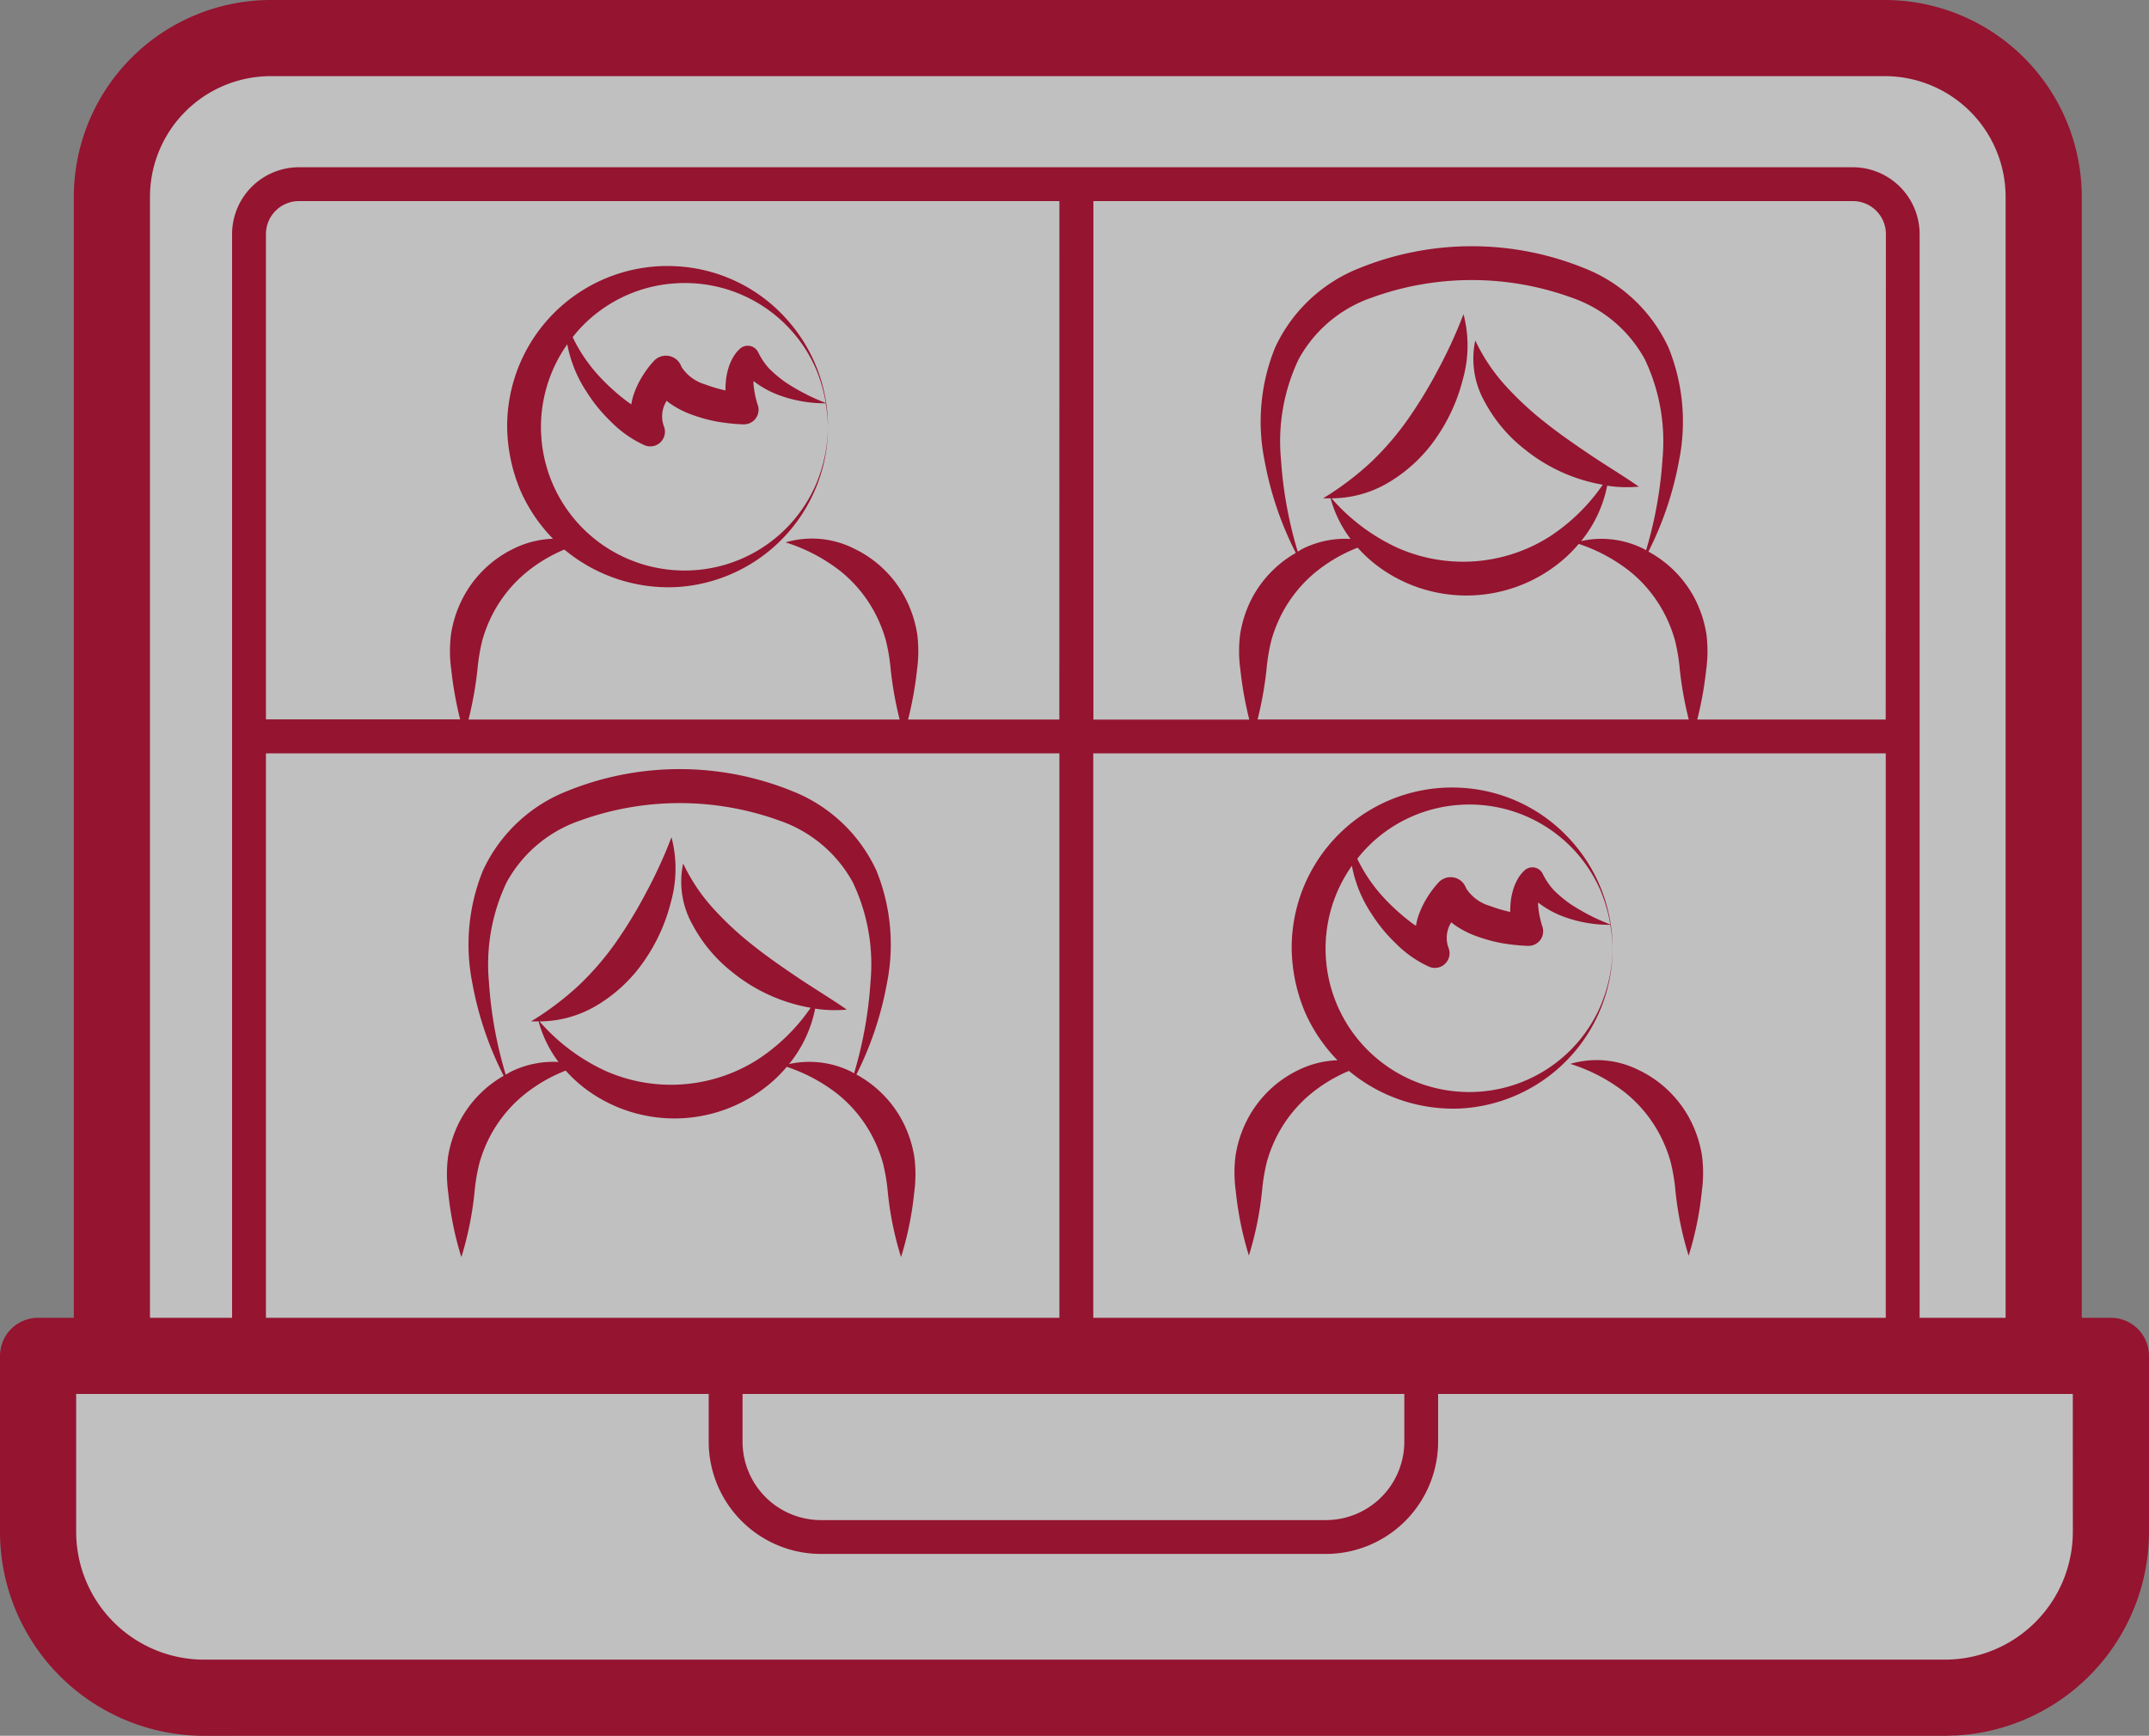
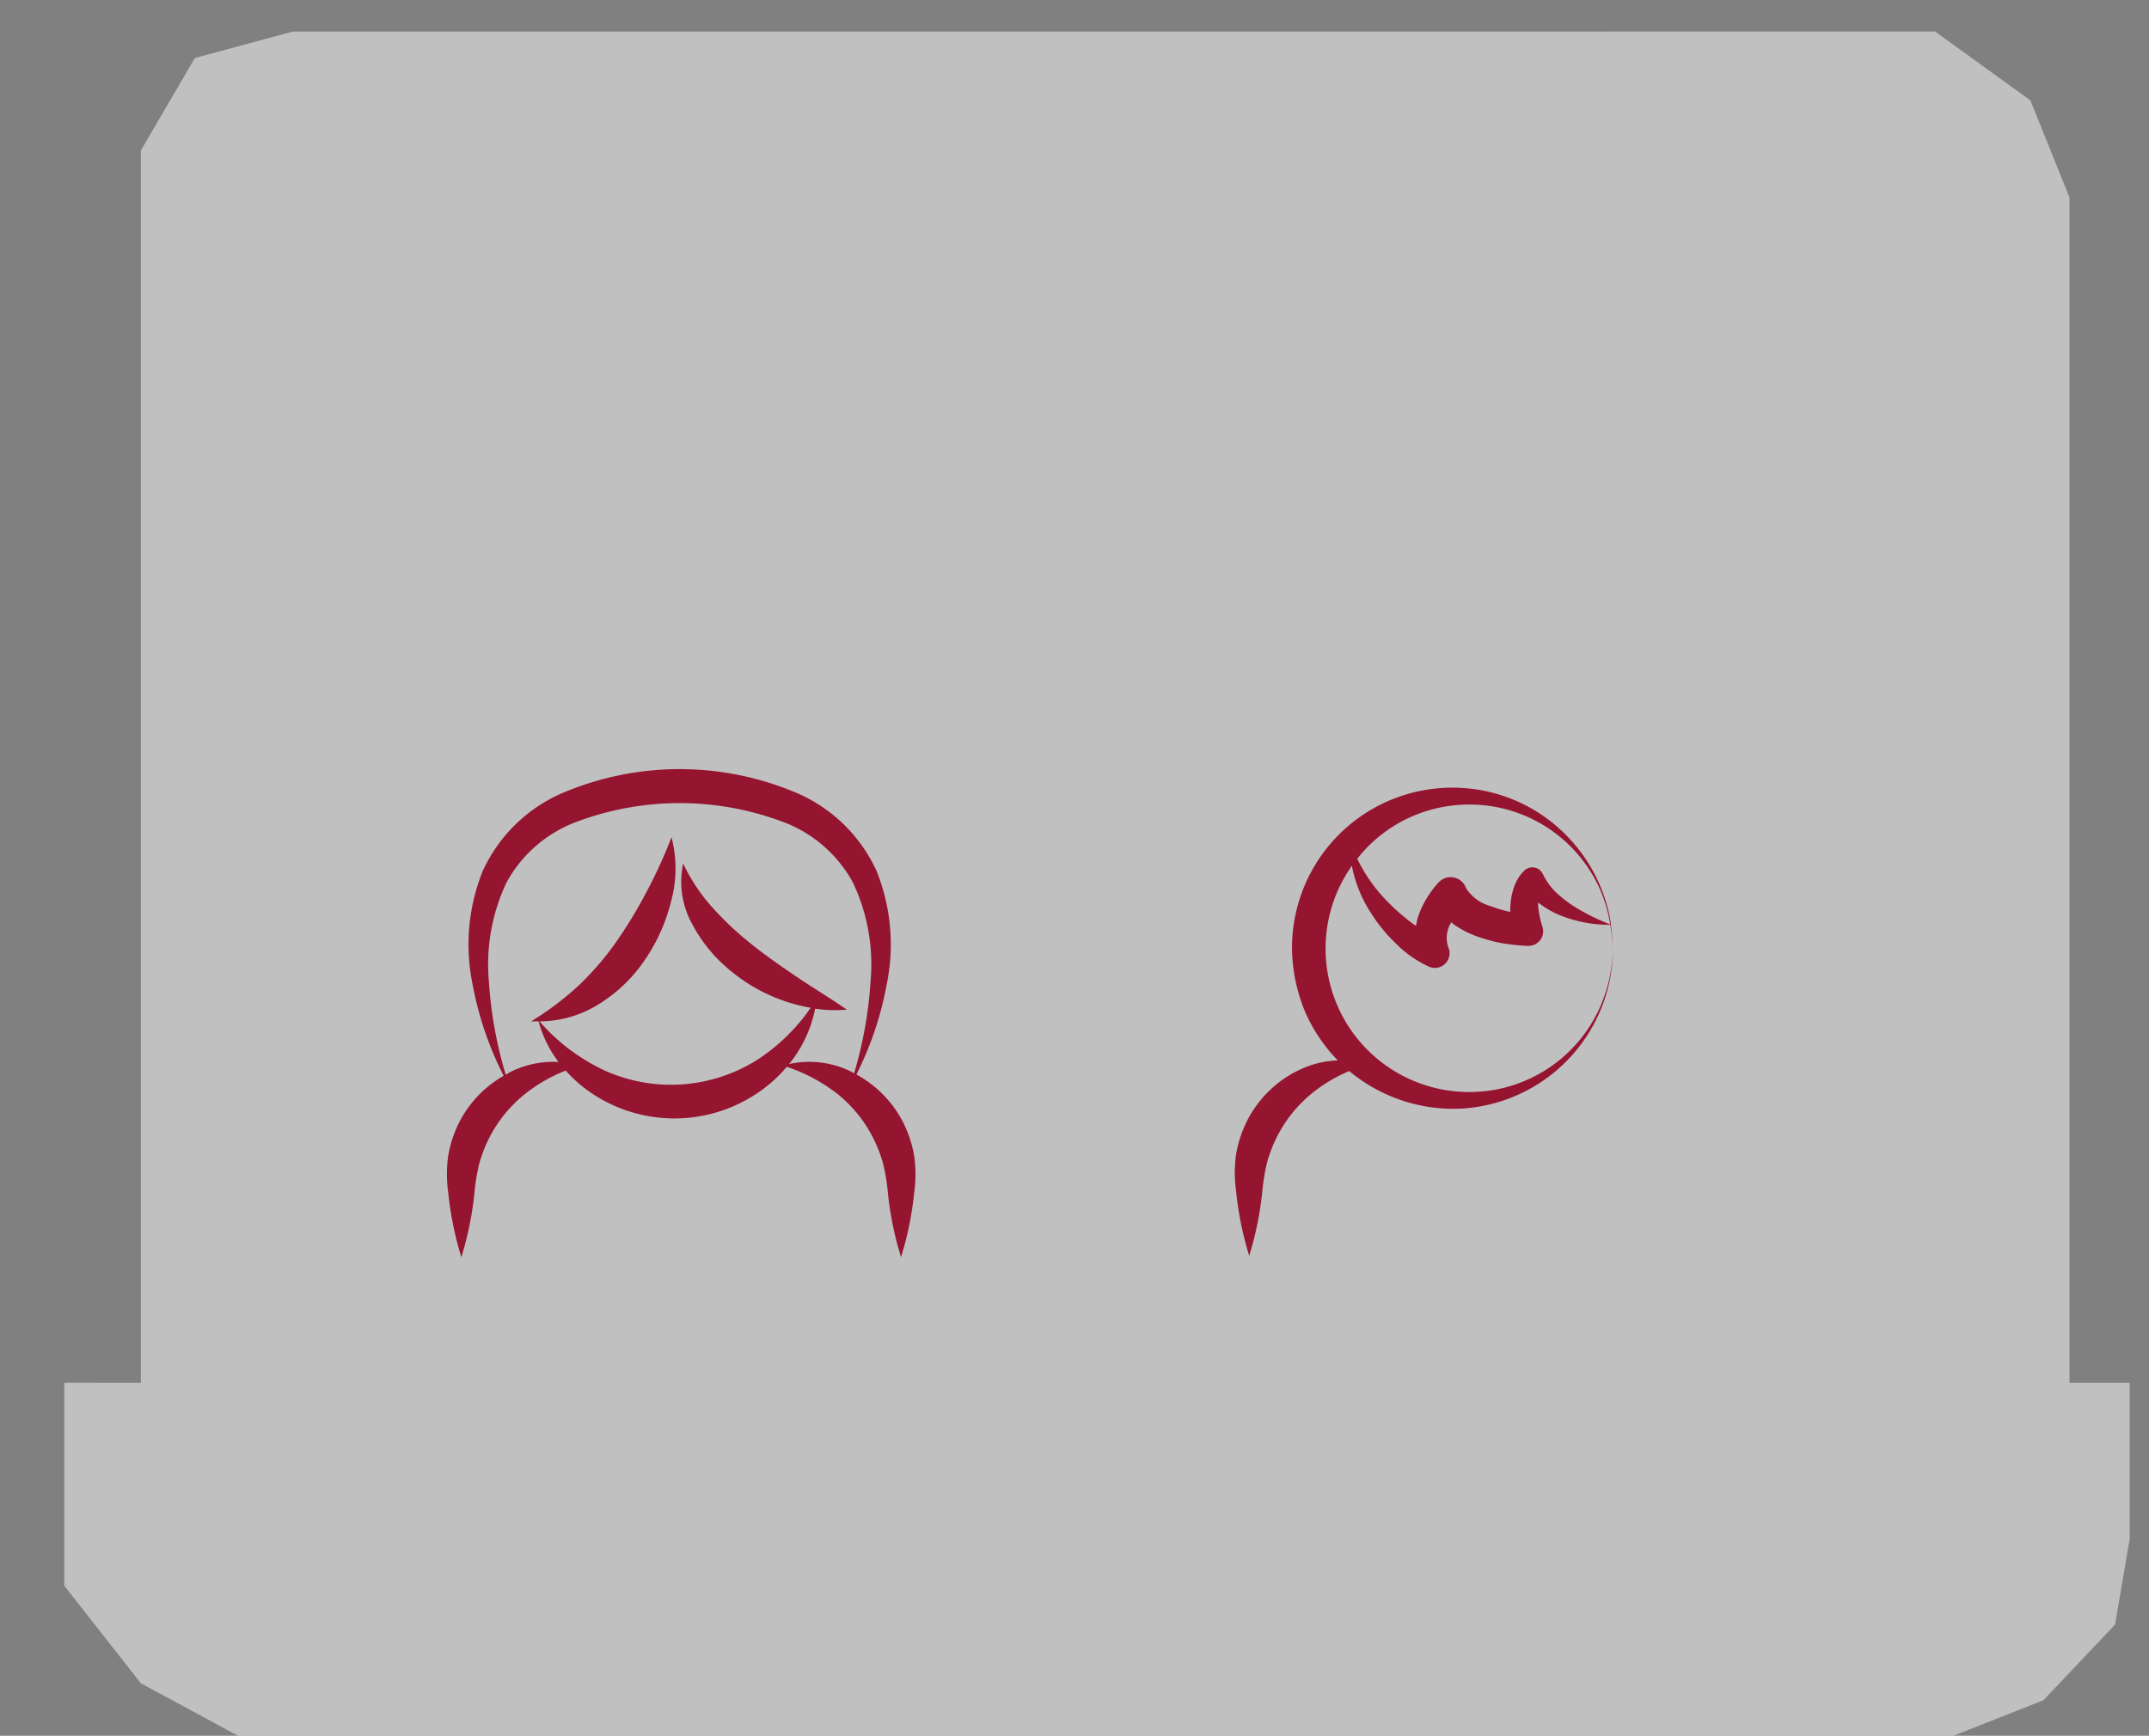
<svg xmlns="http://www.w3.org/2000/svg" width="126.972" height="102.581" viewBox="0 0 126.972 102.581">
  <rect x="0" y="0" width="126.972" height="102.581" fill="#808080" stroke="none" />
  <g id="Groupe_819" data-name="Groupe 819" transform="translate(-590.014 -4831.419)">
    <path id="Tracé_702" data-name="Tracé 702" d="M-179.611,4869.072v-72.826l3.191-5.462,5.787-1.565H-73.6l5.628,4.064,2.313,5.741v70.048H-62.1v9.208l-.865,5.083-4.233,4.47-5.312,2.1H-173.874l-5.737-3.1-4.525-5.766v-12Z" transform="translate(777.947 44.064)" fill="#fff" opacity="0.5" />
    <g id="Groupe_810" data-name="Groupe 810" transform="translate(-56.504 4662.539)">
-       <path id="Tracé_708" data-name="Tracé 708" d="M771.24,246.758h-1.722V180.513a11.646,11.646,0,0,0-11.632-11.633H662.512a11.647,11.647,0,0,0-11.633,11.633v66.245h-2.111a2.251,2.251,0,0,0-2.25,2.25v10.4a12.068,12.068,0,0,0,12.055,12.055H761.436a12.067,12.067,0,0,0,12.054-12.055v-10.4A2.251,2.251,0,0,0,771.24,246.758ZM655.379,180.513a7.141,7.141,0,0,1,7.133-7.133h95.374a7.141,7.141,0,0,1,7.132,7.133v66.245h-5.081V182.714a3.954,3.954,0,0,0-3.949-3.95H664.181a3.954,3.954,0,0,0-3.95,3.95v64.044h-4.852Zm35.012,70.745h39.1v2.824a4.636,4.636,0,0,1-4.631,4.632H695.022a4.637,4.637,0,0,1-4.631-4.632Zm20.721-4.5V213.4h46.825v33.358ZM743.6,201.3a5.56,5.56,0,0,0-3.661-.445,7.474,7.474,0,0,0,1.539-3.273,7.51,7.51,0,0,0,1.872.057c-1-.689-1.961-1.264-2.876-1.88s-1.792-1.224-2.624-1.882a19.074,19.074,0,0,1-2.321-2.139A10.806,10.806,0,0,1,733.683,189a5.167,5.167,0,0,0,.55,3.611,8.86,8.86,0,0,0,2.374,2.825,10.074,10.074,0,0,0,4.609,2.09,11.311,11.311,0,0,1-3.144,3.068,9.546,9.546,0,0,1-8.981.661,11.578,11.578,0,0,1-3.9-2.925,6.632,6.632,0,0,0,3.265-.874,9.009,9.009,0,0,0,2.893-2.66,10.644,10.644,0,0,0,1.607-3.524,7.315,7.315,0,0,0,.032-3.826,27.98,27.98,0,0,1-1.5,3.276,26.9,26.9,0,0,1-1.775,2.922,17.013,17.013,0,0,1-2.18,2.538,17.556,17.556,0,0,1-2.834,2.143c.145.015.291,0,.437.005a7.043,7.043,0,0,0,1.177,2.4,5.646,5.646,0,0,0-2.8.567c-.111.052-.211.126-.319.184a24.35,24.35,0,0,1-.993-5.485,11.284,11.284,0,0,1,1.045-5.883,7.806,7.806,0,0,1,4.314-3.641,17.306,17.306,0,0,1,11.826,0,7.82,7.82,0,0,1,4.316,3.643,11.3,11.3,0,0,1,1.044,5.885,24.242,24.242,0,0,1-.971,5.4C743.717,201.367,743.664,201.325,743.6,201.3Zm-19.274,1.329a9.277,9.277,0,0,1,2.409-1.384,8.181,8.181,0,0,0,1.592,1.378,8.775,8.775,0,0,0,10.69-.792,8.237,8.237,0,0,0,.778-.808,9.931,9.931,0,0,1,2.994,1.6,7.909,7.909,0,0,1,2.091,2.563,8.268,8.268,0,0,1,.6,1.53,11.207,11.207,0,0,1,.287,1.719,21.183,21.183,0,0,0,.53,2.965H720.821a21.614,21.614,0,0,0,.529-2.965,11.364,11.364,0,0,1,.287-1.72,8.335,8.335,0,0,1,.6-1.529A7.942,7.942,0,0,1,724.329,202.626Zm33.608,8.774H746.8a21.48,21.48,0,0,0,.53-2.965,7.908,7.908,0,0,0,.008-2.094,6.981,6.981,0,0,0-.675-2.07,6.668,6.668,0,0,0-2.748-2.795,19.841,19.841,0,0,0,1.806-5.372,11.65,11.65,0,0,0-.613-6.667,9.178,9.178,0,0,0-5-4.718,17.676,17.676,0,0,0-13.26,0,9.19,9.19,0,0,0-5,4.719,11.658,11.658,0,0,0-.613,6.669,19.809,19.809,0,0,0,1.845,5.446,6.673,6.673,0,0,0-2.614,2.721,6.981,6.981,0,0,0-.672,2.071,7.858,7.858,0,0,0,.009,2.093,21.629,21.629,0,0,0,.528,2.965h-9.211V180.764h44.876a1.952,1.952,0,0,1,1.949,1.95Zm-48.825,0h-8.937a21.48,21.48,0,0,0,.53-2.965,7.911,7.911,0,0,0,.008-2.094,6.983,6.983,0,0,0-.675-2.07,6.66,6.66,0,0,0-3.058-2.974,5.529,5.529,0,0,0-4.044-.367,10.22,10.22,0,0,1,3.233,1.693,7.91,7.91,0,0,1,2.091,2.563,8.273,8.273,0,0,1,.6,1.53,11.208,11.208,0,0,1,.287,1.719,21.192,21.192,0,0,0,.53,2.965H674.2a21.633,21.633,0,0,0,.529-2.965,11.372,11.372,0,0,1,.287-1.72,8.344,8.344,0,0,1,.6-1.529,7.941,7.941,0,0,1,2.093-2.56,9.051,9.051,0,0,1,2.153-1.273,9.609,9.609,0,0,0,6.6,2.22,9.5,9.5,0,0,0,8.979-9.477,9.022,9.022,0,0,1-.719,3.422,8.449,8.449,0,0,1-8.26,5.06,8.477,8.477,0,0,1-6.427-13.355,7.681,7.681,0,0,0,1.14,2.807,9.3,9.3,0,0,0,1.44,1.766,6.6,6.6,0,0,0,1.976,1.389.867.867,0,0,0,1.166-1.082l-.04-.112a1.693,1.693,0,0,1,.059-1.177c.032-.084.088-.168.129-.253.064.052.127.107.192.152a5.514,5.514,0,0,0,1.42.713,9.212,9.212,0,0,0,1.416.376,12.234,12.234,0,0,0,1.44.152l.073,0a.873.873,0,0,0,.3-.043.861.861,0,0,0,.547-1.088,5.488,5.488,0,0,1-.258-1.3c0-.046.006-.084.005-.129a5.576,5.576,0,0,0,1.495.832,7.806,7.806,0,0,0,2.767.484,9.16,9.16,0,0,1,.134,1.383,9.012,9.012,0,0,0-.1-1.382h.018l-.019-.009a9.495,9.495,0,0,0-2.425-5.058,9.389,9.389,0,0,0-6.448-3.033,9.468,9.468,0,0,0-9.979,9.481,10.017,10.017,0,0,0,.795,3.8,9.587,9.587,0,0,0,1.913,2.824,5.67,5.67,0,0,0-2.293.57,6.654,6.654,0,0,0-3.057,2.977,6.981,6.981,0,0,0-.672,2.071,7.855,7.855,0,0,0,.009,2.093,21.62,21.62,0,0,0,.528,2.965H662.231V182.714a1.952,1.952,0,0,1,1.95-1.95h44.931Zm-18.89-21.894-.009.008a2,2,0,0,0-.4.519,2.884,2.884,0,0,0-.217.486,3.816,3.816,0,0,0-.194.967,4.278,4.278,0,0,0-.016.465l-.07-.015a8.553,8.553,0,0,1-1.127-.339,2.5,2.5,0,0,1-1.4-1.033l-.032-.077a.982.982,0,0,0-.231-.331.968.968,0,0,0-1.365.047,5.72,5.72,0,0,0-.7.932,5.308,5.308,0,0,0-.5,1.059,3.27,3.27,0,0,0-.137.58c-.071-.048-.143-.094-.213-.144a12.622,12.622,0,0,1-1.5-1.321,9.412,9.412,0,0,1-1.754-2.506c.121-.151.241-.3.373-.446a8.4,8.4,0,0,1,5.74-2.738,8.443,8.443,0,0,1,8.26,5.056,8.96,8.96,0,0,1,.581,2.017,12.322,12.322,0,0,1-2.375-1.22,7.446,7.446,0,0,1-.974-.819,4.068,4.068,0,0,1-.646-.96.692.692,0,0,0-.117-.167A.681.681,0,0,0,690.222,189.506ZM662.231,213.4h46.881v33.358H662.231ZM768.99,259.406a7.563,7.563,0,0,1-7.554,7.555H658.573a7.563,7.563,0,0,1-7.555-7.555v-8.148h37.373v2.824a6.639,6.639,0,0,0,6.631,6.632h29.835a6.639,6.639,0,0,0,6.631-6.632v-2.824h37.5Z" fill="#951430" />
-       <path id="Tracé_709" data-name="Tracé 709" d="M747.077,237.164a6.981,6.981,0,0,0-.675-2.07,6.66,6.66,0,0,0-3.058-2.974,5.528,5.528,0,0,0-4.044-.367,10.22,10.22,0,0,1,3.233,1.693,7.91,7.91,0,0,1,2.091,2.563,8.277,8.277,0,0,1,.6,1.53,11.208,11.208,0,0,1,.287,1.719,19.378,19.378,0,0,0,.78,3.831,19.307,19.307,0,0,0,.781-3.831A7.908,7.908,0,0,0,747.077,237.164Z" fill="#951430" />
-       <path id="Tracé_710" data-name="Tracé 710" d="M741.08,228.341a8.449,8.449,0,0,1-8.261,5.06,8.477,8.477,0,0,1-6.426-13.355,7.679,7.679,0,0,0,1.14,2.807,9.3,9.3,0,0,0,1.44,1.766,6.621,6.621,0,0,0,1.976,1.389.867.867,0,0,0,1.166-1.082l-.04-.112a1.693,1.693,0,0,1,.059-1.177c.032-.084.089-.168.129-.253.064.052.127.107.192.152a5.512,5.512,0,0,0,1.42.713,9.211,9.211,0,0,0,1.416.376,12.234,12.234,0,0,0,1.44.152l.073,0a.874.874,0,0,0,.3-.043.861.861,0,0,0,.547-1.088,5.488,5.488,0,0,1-.258-1.3c0-.046.006-.084.005-.129a5.562,5.562,0,0,0,1.495.832,7.8,7.8,0,0,0,2.767.484,9.152,9.152,0,0,1,.134,1.383,9.012,9.012,0,0,0-.105-1.382h.018l-.019-.009a9.495,9.495,0,0,0-2.425-5.058,9.389,9.389,0,0,0-6.449-3.033,9.468,9.468,0,0,0-9.978,9.481,10.017,10.017,0,0,0,.795,3.8,9.587,9.587,0,0,0,1.913,2.824,5.67,5.67,0,0,0-2.293.57,6.65,6.65,0,0,0-3.057,2.977,6.983,6.983,0,0,0-.672,2.071,7.858,7.858,0,0,0,.009,2.093,19.51,19.51,0,0,0,.777,3.831,19.589,19.589,0,0,0,.778-3.831,11.372,11.372,0,0,1,.287-1.72,8.344,8.344,0,0,1,.6-1.529,7.941,7.941,0,0,1,2.093-2.56,9.051,9.051,0,0,1,2.153-1.273,9.613,9.613,0,0,0,6.6,2.22,9.5,9.5,0,0,0,8.98-9.477A9.023,9.023,0,0,1,741.08,228.341Zm-8.261-11.9a8.444,8.444,0,0,1,8.261,5.056,8.963,8.963,0,0,1,.581,2.017,12.292,12.292,0,0,1-2.375-1.22,7.446,7.446,0,0,1-.974-.819,4.067,4.067,0,0,1-.646-.96.692.692,0,0,0-.117-.167.682.682,0,0,0-.963-.021l-.009.009a2,2,0,0,0-.4.519,2.888,2.888,0,0,0-.217.486,3.816,3.816,0,0,0-.194.967,4.278,4.278,0,0,0-.016.465l-.07-.015a8.549,8.549,0,0,1-1.127-.339,2.5,2.5,0,0,1-1.405-1.033l-.032-.077a.982.982,0,0,0-.231-.331.967.967,0,0,0-1.365.047,5.72,5.72,0,0,0-.7.932,5.322,5.322,0,0,0-.5,1.058,3.307,3.307,0,0,0-.137.581c-.071-.048-.143-.094-.213-.144a12.622,12.622,0,0,1-1.505-1.322,9.435,9.435,0,0,1-1.754-2.5c.122-.151.242-.3.374-.446A8.4,8.4,0,0,1,732.819,216.442Z" fill="#951430" />
+       <path id="Tracé_710" data-name="Tracé 710" d="M741.08,228.341a8.449,8.449,0,0,1-8.261,5.06,8.477,8.477,0,0,1-6.426-13.355,7.679,7.679,0,0,0,1.14,2.807,9.3,9.3,0,0,0,1.44,1.766,6.621,6.621,0,0,0,1.976,1.389.867.867,0,0,0,1.166-1.082l-.04-.112a1.693,1.693,0,0,1,.059-1.177c.032-.084.089-.168.129-.253.064.052.127.107.192.152a5.512,5.512,0,0,0,1.42.713,9.211,9.211,0,0,0,1.416.376,12.234,12.234,0,0,0,1.44.152l.073,0a.874.874,0,0,0,.3-.043.861.861,0,0,0,.547-1.088,5.488,5.488,0,0,1-.258-1.3c0-.046.006-.084.005-.129a5.562,5.562,0,0,0,1.495.832,7.8,7.8,0,0,0,2.767.484,9.152,9.152,0,0,1,.134,1.383,9.012,9.012,0,0,0-.105-1.382h.018a9.495,9.495,0,0,0-2.425-5.058,9.389,9.389,0,0,0-6.449-3.033,9.468,9.468,0,0,0-9.978,9.481,10.017,10.017,0,0,0,.795,3.8,9.587,9.587,0,0,0,1.913,2.824,5.67,5.67,0,0,0-2.293.57,6.65,6.65,0,0,0-3.057,2.977,6.983,6.983,0,0,0-.672,2.071,7.858,7.858,0,0,0,.009,2.093,19.51,19.51,0,0,0,.777,3.831,19.589,19.589,0,0,0,.778-3.831,11.372,11.372,0,0,1,.287-1.72,8.344,8.344,0,0,1,.6-1.529,7.941,7.941,0,0,1,2.093-2.56,9.051,9.051,0,0,1,2.153-1.273,9.613,9.613,0,0,0,6.6,2.22,9.5,9.5,0,0,0,8.98-9.477A9.023,9.023,0,0,1,741.08,228.341Zm-8.261-11.9a8.444,8.444,0,0,1,8.261,5.056,8.963,8.963,0,0,1,.581,2.017,12.292,12.292,0,0,1-2.375-1.22,7.446,7.446,0,0,1-.974-.819,4.067,4.067,0,0,1-.646-.96.692.692,0,0,0-.117-.167.682.682,0,0,0-.963-.021l-.009.009a2,2,0,0,0-.4.519,2.888,2.888,0,0,0-.217.486,3.816,3.816,0,0,0-.194.967,4.278,4.278,0,0,0-.016.465l-.07-.015a8.549,8.549,0,0,1-1.127-.339,2.5,2.5,0,0,1-1.405-1.033l-.032-.077a.982.982,0,0,0-.231-.331.967.967,0,0,0-1.365.047,5.72,5.72,0,0,0-.7.932,5.322,5.322,0,0,0-.5,1.058,3.307,3.307,0,0,0-.137.581c-.071-.048-.143-.094-.213-.144a12.622,12.622,0,0,1-1.505-1.322,9.435,9.435,0,0,1-1.754-2.5c.122-.151.242-.3.374-.446A8.4,8.4,0,0,1,732.819,216.442Z" fill="#951430" />
      <path id="Tracé_711" data-name="Tracé 711" d="M700.541,237.251a6.994,6.994,0,0,0-.676-2.07,6.673,6.673,0,0,0-2.747-2.8,19.835,19.835,0,0,0,1.8-5.372,11.65,11.65,0,0,0-.613-6.667,9.181,9.181,0,0,0-5-4.718,17.67,17.67,0,0,0-13.26,0,9.181,9.181,0,0,0-5,4.719,11.646,11.646,0,0,0-.613,6.668,19.811,19.811,0,0,0,1.845,5.446,6.657,6.657,0,0,0-2.614,2.722,7,7,0,0,0-.673,2.07,7.9,7.9,0,0,0,.009,2.093,19.513,19.513,0,0,0,.778,3.831,19.586,19.586,0,0,0,.777-3.831,11.342,11.342,0,0,1,.287-1.719,8.324,8.324,0,0,1,.6-1.53,7.952,7.952,0,0,1,2.093-2.56,9.3,9.3,0,0,1,2.408-1.384,8.09,8.09,0,0,0,1.593,1.378,8.774,8.774,0,0,0,10.689-.792,8.126,8.126,0,0,0,.778-.808,9.931,9.931,0,0,1,2.994,1.6,7.894,7.894,0,0,1,2.091,2.563,8.3,8.3,0,0,1,.6,1.53,11.229,11.229,0,0,1,.287,1.719,19.307,19.307,0,0,0,.781,3.831,19.3,19.3,0,0,0,.78-3.831A7.94,7.94,0,0,0,700.541,237.251Zm-7.4-5.489a7.471,7.471,0,0,0,1.539-3.274,7.511,7.511,0,0,0,1.872.057c-1-.689-1.961-1.264-2.875-1.879s-1.793-1.224-2.625-1.882a19.226,19.226,0,0,1-2.321-2.139,10.809,10.809,0,0,1-1.849-2.734,5.166,5.166,0,0,0,.551,3.611,8.87,8.87,0,0,0,2.373,2.826,10.083,10.083,0,0,0,4.609,2.089,11.3,11.3,0,0,1-3.144,3.068,9.546,9.546,0,0,1-8.981.661,11.574,11.574,0,0,1-3.895-2.924,6.643,6.643,0,0,0,3.264-.875,8.988,8.988,0,0,0,2.893-2.66,10.643,10.643,0,0,0,1.607-3.524,7.314,7.314,0,0,0,.033-3.826,27.757,27.757,0,0,1-1.5,3.276,27.075,27.075,0,0,1-1.774,2.923,17.069,17.069,0,0,1-2.181,2.537,17.41,17.41,0,0,1-2.834,2.143c.145.015.292,0,.437.005a7.047,7.047,0,0,0,1.178,2.4,5.638,5.638,0,0,0-2.8.568c-.111.051-.211.125-.319.184a24.367,24.367,0,0,1-.993-5.485,11.3,11.3,0,0,1,1.045-5.884,7.816,7.816,0,0,1,4.314-3.641,17.306,17.306,0,0,1,11.826,0,7.824,7.824,0,0,1,4.316,3.643,11.281,11.281,0,0,1,1.044,5.885,24.249,24.249,0,0,1-.971,5.4c-.059-.03-.113-.072-.173-.1A5.562,5.562,0,0,0,693.146,231.762Z" fill="#951430" />
    </g>
  </g>
</svg>